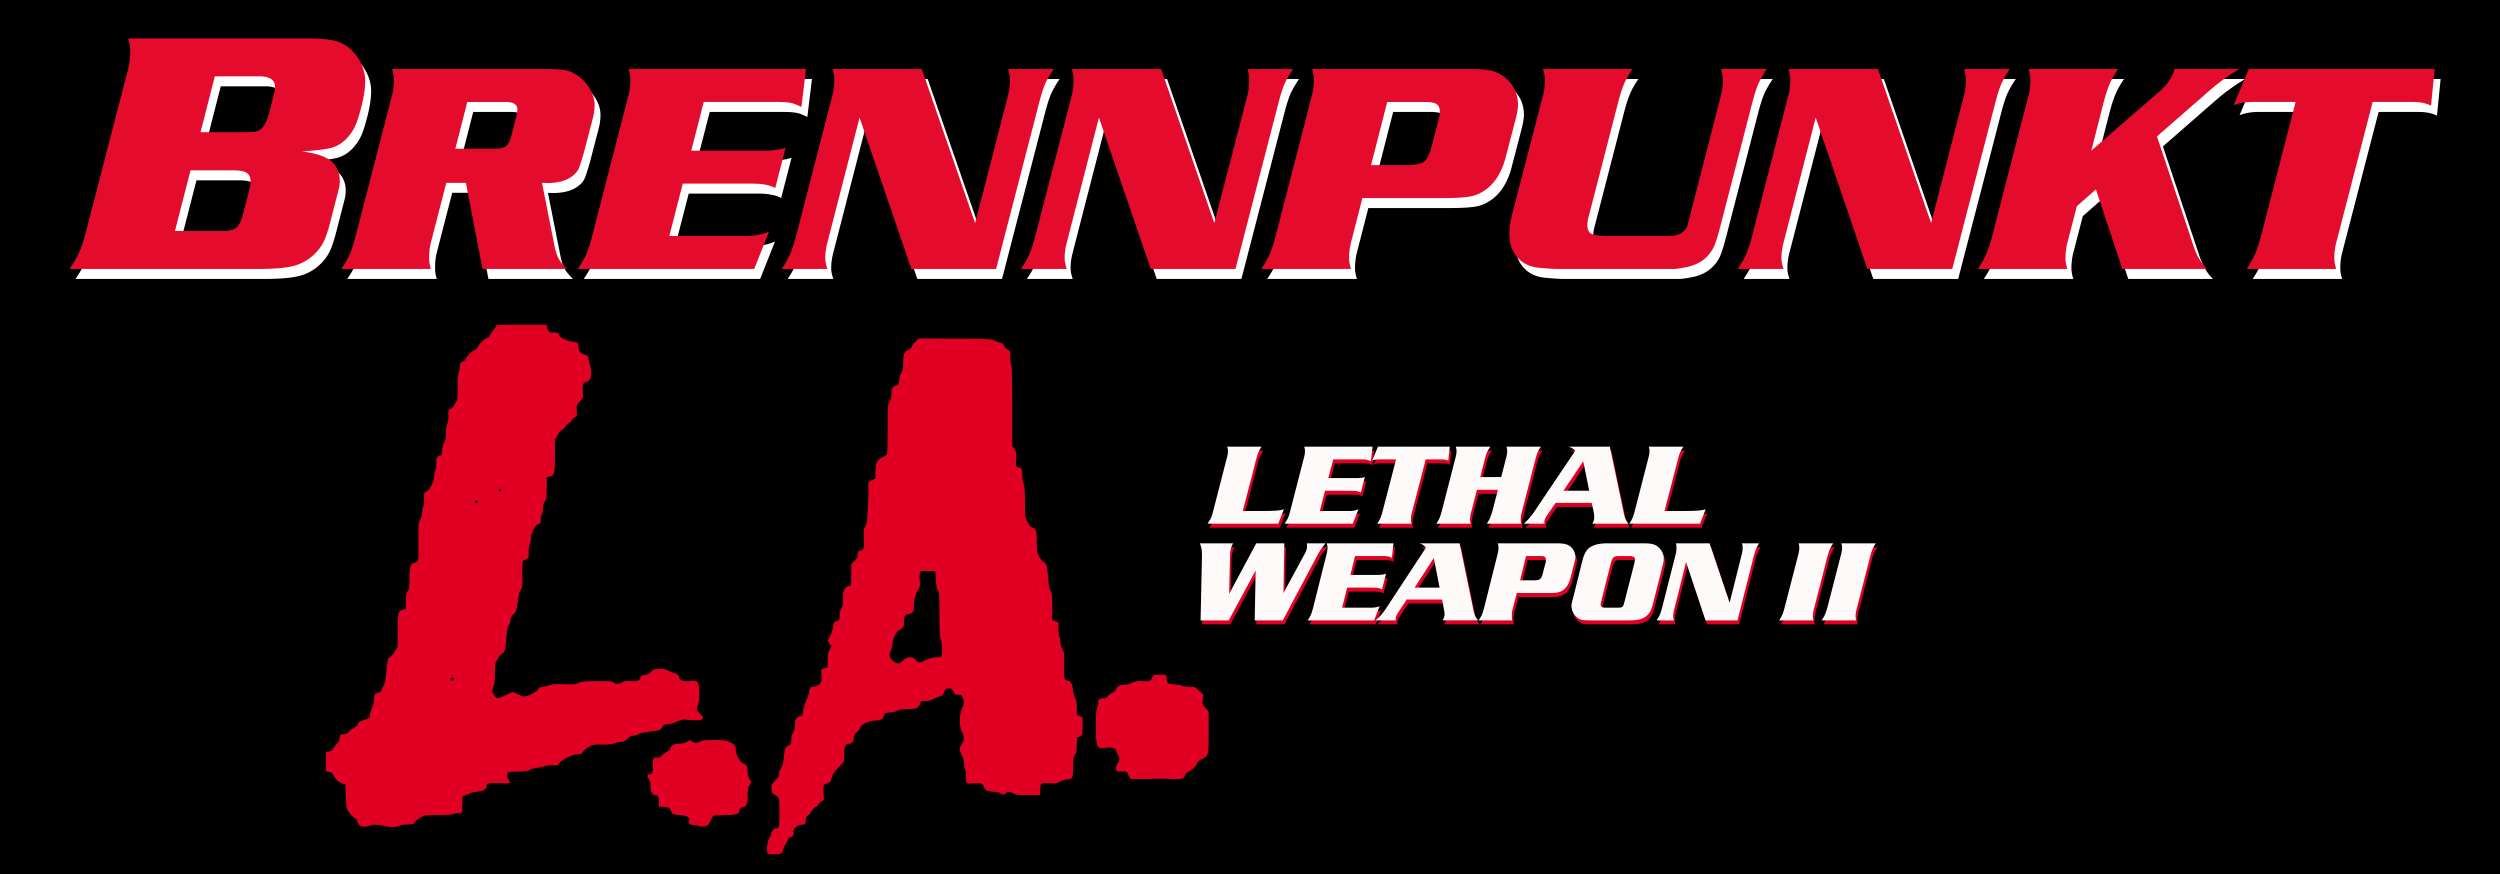
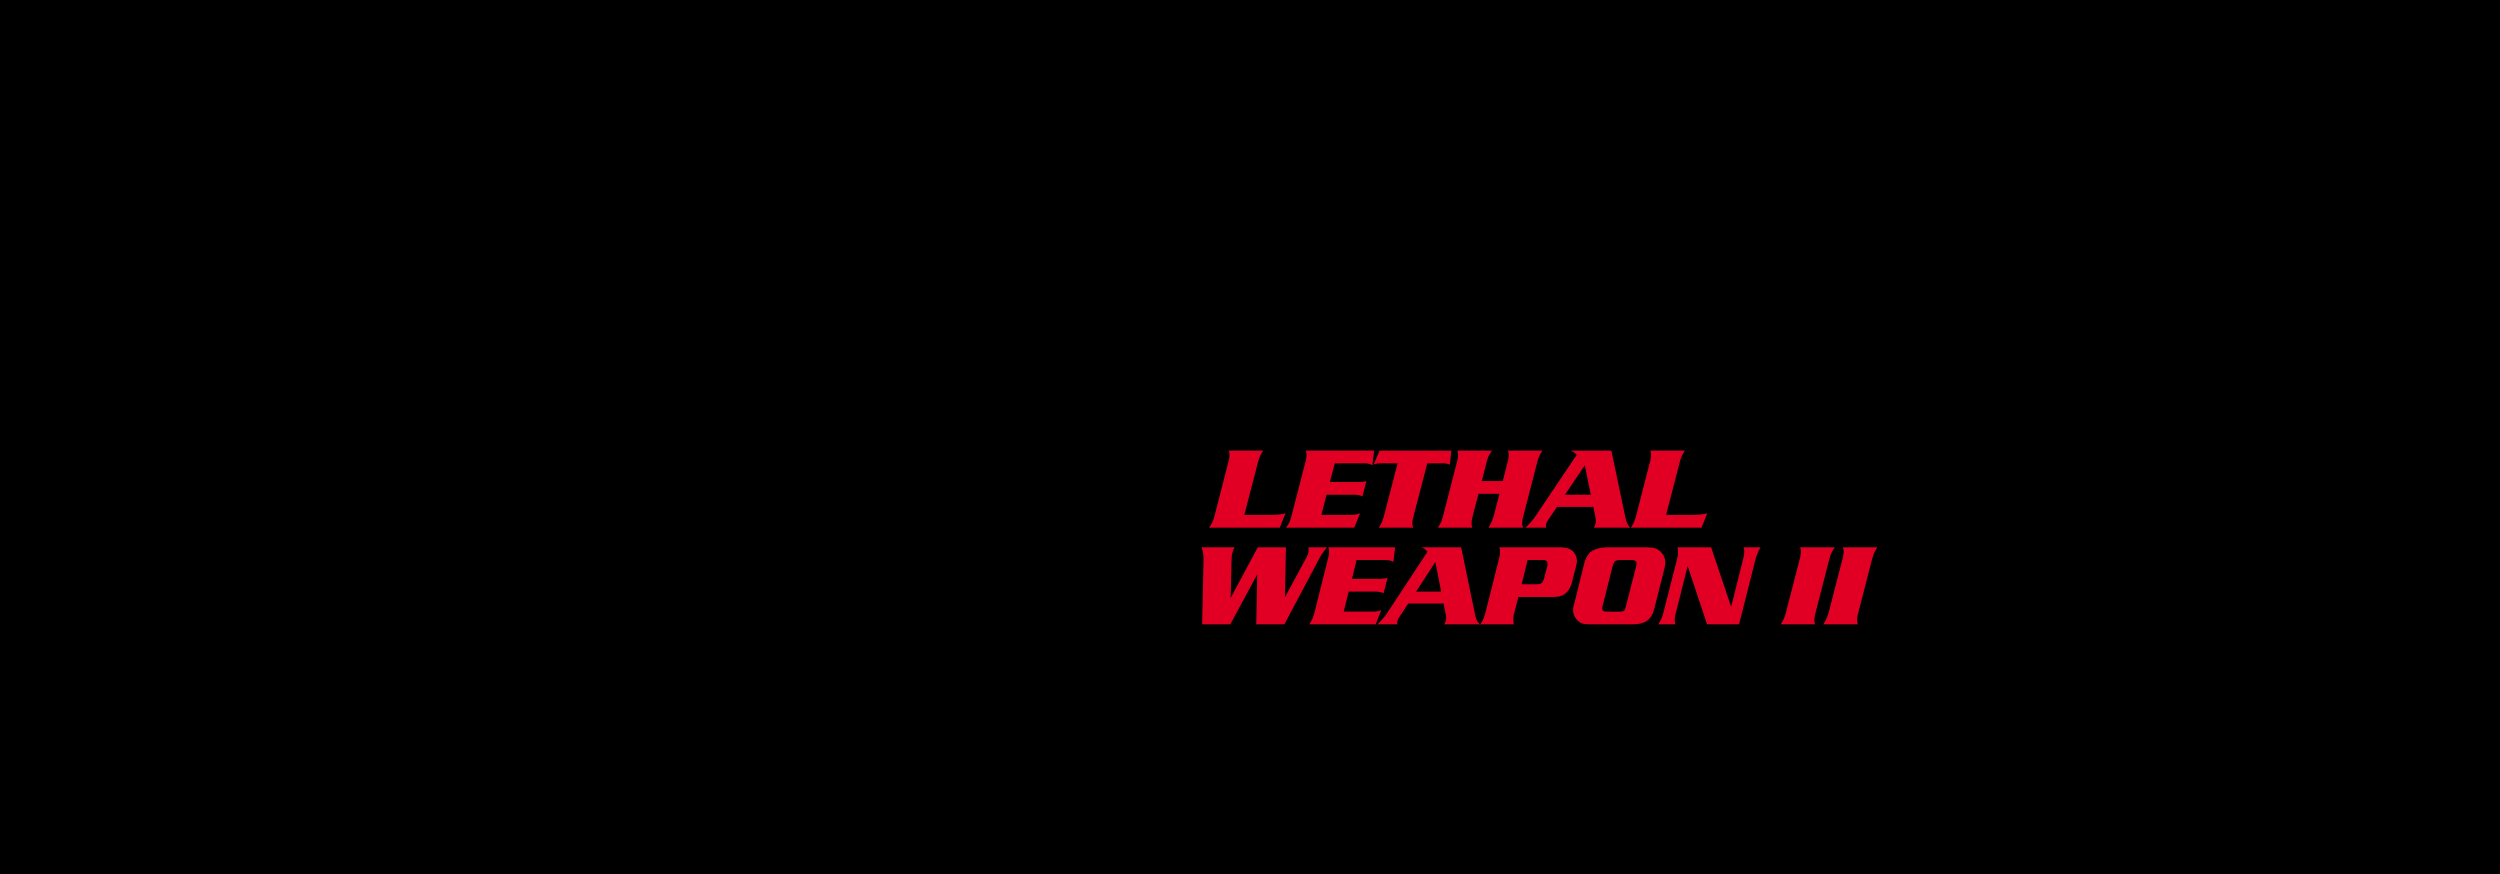
<svg xmlns="http://www.w3.org/2000/svg" width="286" height="100">
  <path style="fill:#000;fill-opacity:1;fill-rule:nonzero;stroke:none" d="M0-.471h287.216v101.017H0z" />
-   <path d="M24.43 456.326c.237.712.343 1.366.343 1.969 0 1.077-.106 2.073-.344 2.968l-6.75 26.094c-.402 1.553-.778 2.718-1.125 3.531-.347.813-.894 1.766-1.625 2.844h30.782c2.392 0 4.217-.158 5.468-.469a7.39 7.39 0 0 0 3.282-1.75c.73-.657 1.272-1.367 1.656-2.125.383-.758.772-1.903 1.156-3.437l1.313-5.094c.127-.475.187-.963.187-1.438 0-1.443-.568-2.584-1.719-3.406-.931-.657-2.41-1.088-4.437-1.343 2.41-.165 4.009-.375 4.812-.594.932-.256 1.773-.781 2.532-1.594.758-.813 1.322-1.792 1.687-2.906.822-2.558 1.25-4.676 1.25-6.375 0-1.206-.376-2.42-1.125-3.625a6.73 6.73 0 0 0-2.625-2.438c-1.041-.548-2.909-.812-5.594-.812H24.43zm42.812 4.969c.206.618.312 1.164.312 1.687 0 .935-.106 1.817-.312 2.594L61.398 488.2c-.349 1.347-.668 2.35-.969 3.062-.3.713-.772 1.55-1.406 2.469h14.531a5.399 5.399 0 0 1-.281-1.719c0-.919.075-1.77.281-2.562l2.5-9.688h3.188l2.687 13.969h13.719c-.65-.634-1.114-1.204-1.375-1.688-.261-.483-.482-1.16-.656-2.03l-2.031-10.25c.348.015.637.03.843.03 1.886 0 3.33-.44 4.344-1.343.38-.333.63-.69.781-1.032.15-.34.432-1.198.844-2.625l1.438-5.53c.19-.73.28-1.444.28-2.126 0-.871-.25-1.753-.78-2.656a6.582 6.582 0 0 0-2.063-2.188c-.666-.443-1.35-.724-2.031-.843-.682-.12-1.928-.157-3.75-.157h-24.25zm38.375 0c.206.618.312 1.164.312 1.687 0 .935-.106 1.817-.312 2.594L99.773 488.2c-.349 1.347-.668 2.357-.969 3.062-.3.705-.772 1.534-1.406 2.469h28.625l2.406-6.063c-1.046.46-2.2.703-3.468.72h-12.72l2.188-8.5h11.188c1.727 0 2.988.243 3.812.718l1.688-6.531c-.888.285-1.936.437-3.188.469h-12.125l2.032-7.907h11.968c.951 0 1.657.054 2.157.157.499.103 1.084.323 1.718.656l.75-6.156h-28.812zm33.094 0c.205.618.312 1.164.312 1.687 0 .935-.106 1.817-.312 2.594l-5.844 22.625c-.349 1.347-.691 2.35-1 3.062-.31.713-.757 1.55-1.375 2.469h7.406c-.222-.634-.344-1.212-.344-1.719 0-.887.122-1.738.344-2.562l5.219-20.281 8.406 24.562h13.75l6.969-26.906c.348-1.347.667-2.366.969-3.063.3-.697.772-1.518 1.406-2.468h-7.406c.205.633.312 1.18.312 1.687 0 .935-.107 1.817-.312 2.594l-5.344 20.719-8.656-25h-14.5zm38.843 0c.206.618.282 1.164.282 1.687 0 .935-.076 1.817-.282 2.594L171.68 488.2c-.348 1.347-.66 2.35-.968 3.062-.31.713-.789 1.55-1.407 2.469h7.438c-.222-.634-.344-1.212-.344-1.719 0-.887.122-1.738.344-2.562l5.219-20.281 8.406 24.562h13.75l6.969-26.906c.348-1.347.667-2.366.968-3.063.301-.697.773-1.518 1.407-2.468h-7.407c.206.633.281 1.18.282 1.687 0 .935-.076 1.817-.282 2.594l-5.375 20.719-8.625-25h-14.5zm38.969 0c.206.618.313 1.164.313 1.687 0 .935-.107 1.817-.313 2.594l-5.844 22.625c-.348 1.347-.66 2.35-.968 3.062-.31.713-.789 1.55-1.407 2.469h14.563c-.206-.618-.313-1.196-.313-1.719 0-.919.107-1.785.313-2.593l1.844-7.188h13.218c2.06 0 3.527-.099 4.407-.281.879-.182 1.723-.586 2.53-1.188 1.538-1.172 2.617-3.042 3.22-5.625l1.5-5.75c.253-.998.374-1.759.375-2.25 0-1.822-.684-3.28-2.063-4.437a5.67 5.67 0 0 0-2.219-1.125c-.808-.198-2.009-.281-3.625-.281h-25.531zm37.469 0c.222.65.344 1.211.344 1.718 0 .872-.107 1.739-.313 2.563l-5 19.25c-.317 1.22-.469 2.3-.469 3.219 0 1.552.433 2.814 1.313 3.812.88.998 2.057 1.56 3.531 1.688 1.22.11 2.193.187 2.906.187h18.875c.333.016.972-.076 1.907-.25 1.33-.238 2.425-.74 3.28-1.5.619-.586 1.098-1.209 1.407-1.906.309-.697.681-1.914 1.125-3.656l5.063-19.594c.348-1.347.667-2.366.968-3.063.301-.697.773-1.518 1.407-2.468h-7.438c.206.633.312 1.195.313 1.718 0 .92-.107 1.786-.313 2.563l-5 19.406c-.254 1.046-.42 1.684-.531 1.938-.111.253-.324.511-.625.78-.476.444-1.327.688-2.531.688h-9.907c-1.22 0-2.049-.13-2.468-.375-.42-.245-.625-.724-.625-1.437 0-.396.091-.883.25-1.469l4.718-18.281c.349-1.347.676-2.366.969-3.063.293-.697.741-1.518 1.375-2.468h-14.531zm39.844 0c.205.618.312 1.164.312 1.687 0 .935-.107 1.817-.312 2.594l-5.844 22.625c-.349 1.347-.66 2.35-.969 3.062-.309.713-.788 1.55-1.406 2.469h7.437c-.222-.634-.343-1.212-.343-1.719 0-.887.121-1.738.343-2.562l5.219-20.281 8.375 24.562h13.781l6.969-26.906c.349-1.347.668-2.366.969-3.063.3-.697.772-1.518 1.406-2.468h-7.437c.205.633.312 1.18.312 1.687 0 .935-.107 1.817-.312 2.594l-5.344 20.719-8.625-25h-14.531zm38.968 0c.206.618.313 1.164.313 1.687 0 .935-.107 1.817-.313 2.594l-5.843 22.625c-.35 1.347-.692 2.35-1 3.062-.31.713-.758 1.55-1.375 2.469h14.53c-.205-.618-.312-1.196-.312-1.719 0-.919.107-1.77.313-2.562l1.531-5.906 3.094-2.72 4.281 12.907h13.75c-.95-.903-1.696-2.165-2.219-3.781l-5.906-17.719 8.594-7.5c1.41-1.236 2.99-2.376 4.75-3.438h-10.5c-.27 1.22-1.046 2.376-2.281 3.5l-11.22 9.75 1.97-7.718c.348-1.347.698-2.389 1-3.094.3-.705.74-1.503 1.375-2.438h-14.532zm35.75 0-2.468 5.875c.919-.365 1.937-.532 3.062-.532h7l-5.562 21.563c-.35 1.347-.692 2.35-1 3.062-.31.713-.758 1.55-1.375 2.469h14.53a5.211 5.211 0 0 1-.312-1.719c0-.887.091-1.738.313-2.562l5.906-22.813h6.625c1.14.016 2.083.214 2.844.594l.594-5.938h-30.157zm-330.062 1.187h7.281c1.662 0 2.5.6 2.5 1.75 0 .274-.034.546-.125.875l-.844 3.344c-.329 1.224-.718 2.017-1.156 2.437-.329.293-.662.49-1 .563-.338.073-1.047.094-2.125.093h-6.844l2.313-9.062zm40.969 4.156h6.218c1.268 0 1.906.395 1.907 1.219 0 .285-.046.65-.157 1.094l-.843 3.25c-.222.84-.519 1.395-.907 1.656-.388.261-1.095.375-2.125.375h-6.031l1.938-7.594zm149.28 0h6.032c.967 0 1.612.114 1.969.344.356.23.531.632.531 1.25 0 .285-.03.636-.125 1l-1.219 4.656c-.317 1.268-.727 2.073-1.218 2.438-.492.364-1.42.562-2.782.562h-5.812l2.625-10.25zM34.555 477.732h6.844c1.041 0 1.802.123 2.25.406.448.283.656.762.656 1.438 0 .274-.046.655-.156 1.094l-1.031 4c-.31 1.223-.692 1.987-1.094 2.343-.402.356-1.115.563-2.156.563h-7.844l2.531-9.844z" style="fill:#fff" transform="translate(-1.884 -316.173) scale(.705)" />
  <path d="M202.056 521.597c.08.239.125.455.125.656 0 .361-.045.67-.125.97l-2.25 8.75c-.134.519-.259.915-.375 1.187-.116.272-.318.577-.562.937h11.468l.938-2.344c-.41.129-.828.186-1.25.22-.422.033-1.194.062-2.313.062h-3.125l2.157-8.313c.134-.52.259-.918.375-1.187.116-.27.287-.571.531-.938h-5.594zm12.5 0c.08.239.125.455.125.656 0 .361-.045.67-.125.97l-2.25 8.75c-.134.519-.259.915-.375 1.187-.116.272-.318.577-.562.937h11.062l.938-2.344a3.428 3.428 0 0 1-1.344.282h-4.938l.844-3.282h4.344c.666 0 1.15.098 1.469.282l.656-2.5c-.342.11-.767.144-1.25.156h-4.688l.813-3.031h4.594c.366 0 .65.022.843.062.193.04.412.122.657.25l.281-2.375h-11.094zm11.969 0-.938 2.25c.355-.14.754-.187 1.188-.187h2.687l-2.156 8.312c-.134.52-.256.913-.375 1.188-.119.275-.293.583-.531.937h5.594a1.989 1.989 0 0 1-.125-.656c0-.342.04-.682.125-1l2.281-8.781h2.562c.44.006.8.072 1.094.218l.25-2.28h-11.656zm12.625 0c.08.239.125.455.125.656 0 .361-.046.67-.125.97l-2.25 8.75c-.134.519-.256.909-.375 1.187a5.58 5.58 0 0 1-.531.937h5.593a2.16 2.16 0 0 1-.125-.656c0-.348.046-.682.125-1l1-3.844h3.407l-.875 3.375c-.14.526-.29.913-.407 1.188-.116.275-.292.589-.53.937h5.624a1.989 1.989 0 0 1-.125-.656c0-.342.04-.676.125-1l2.25-8.719c.135-.513.26-.915.375-1.187.116-.272.287-.571.531-.938h-5.593c.085.239.125.455.125.656 0 .349-.046.657-.125.97l-.844 3.312h-3.406l.718-2.813c.135-.52.26-.918.375-1.187.117-.27.319-.571.563-.938h-5.625zm18.344 0c.262.104.468.199.593.281.126.083.267.205.438.407l-6.75 10.03c-.562.777-1.105 1.379-1.594 1.782h3.375a1.864 1.864 0 0 1-.031-.312c0-.263.137-.603.406-1l1.407-2.063h5.875l.28 1.281c.092.453.126.838.126 1.125 0 .282-.111.596-.313.97h5.907a2.59 2.59 0 0 1-.532-.782c-.119-.275-.227-.7-.343-1.281l-2.188-10.438h-6.656zm12.968 0c.08.239.125.455.125.656 0 .361-.045.67-.125.97l-2.25 8.75c-.134.519-.258.915-.375 1.187a5.653 5.653 0 0 1-.53.937h11.468l.937-2.344c-.409.129-.828.186-1.25.22-.421.033-1.194.062-2.312.062h-3.125l2.156-8.313c.135-.52.26-.918.375-1.187.116-.27.287-.571.531-.938h-5.625zm-10.625 2.375.97 4.781h-4.188l3.218-4.78zm-62.218 13.313c.232.5.343 1.096.343 1.78 0 .05.006.22 0 .5l-.218 10.22h4.562l4.375-8.094-.156 8.094h4.562l5.688-10.72c.316-.604.749-1.2 1.25-1.78h-3.031c.006.226.03.363.03.406 0 .373-.103.765-.312 1.156l-3.53 6.531.155-8.093h-4.562l-4.406 8.218.156-6.312c.012-.77.19-1.405.5-1.906h-5.406zm20.593 0c.078.238.125.454.125.656 0 .36-.047.7-.125 1l-2.187 8.719c-.131.52-.262.915-.375 1.187-.113.272-.293.577-.531.938H225.9l.906-2.313c-.394.177-.835.244-1.312.25h-4.782l.813-3.25h4.219c.65 0 1.127.098 1.437.281l.656-2.53c-.334.11-.747.174-1.218.187h-4.563l.75-3.063h4.531c.359 0 .625.023.813.063.188.04.386.121.625.25l.281-2.375h-10.844zm15.094 0c.257.104.44.198.563.28.122.083.27.237.437.438l-6.594 10.032c-.549.776-1.085 1.346-1.562 1.75h3.281a1.932 1.932 0 0 1-.031-.313c0-.263.144-.571.406-.969l1.375-2.093h5.75l.25 1.312c.09.452.157.807.157 1.094 0 .281-.116.596-.313.969h5.781c-.232-.245-.415-.475-.531-.75-.116-.275-.23-.732-.344-1.313l-2.156-10.437h-6.469zm12.656 0c.078.238.125.454.125.656 0 .36-.047.7-.125 1l-2.187 8.719c-.131.52-.259.912-.375 1.187-.116.275-.299.583-.531.938h5.468a2.052 2.052 0 0 1-.093-.657c0-.354.016-.688.093-1l.72-2.78h4.968c.776 0 1.325-.024 1.656-.095.331-.07.665-.205.969-.437.579-.452.96-1.191 1.187-2.188l.563-2.218c.095-.385.156-.655.156-.844 0-.703-.262-1.304-.781-1.75a2.09 2.09 0 0 0-.844-.406c-.304-.077-.735-.125-1.344-.125h-9.625zm17.75 0c-1.098 0-1.96.176-2.593.53a2.34 2.34 0 0 0-.844.813c-.215.34-.407.808-.563 1.407l-1.53 6.156c-.15.532-.25.919-.25 1.187 0 .764.288 1.38.843 1.875.25.22.514.37.812.438.299.067.802.094 1.5.094h6.25c.663 0 1.205-.047 1.625-.157.421-.11.784-.274 1.094-.53.28-.233.498-.495.656-.782.159-.287.307-.693.438-1.219l1.562-6.187c.108-.434.188-.795.188-1.094 0-.813-.329-1.468-.938-1.969a2.144 2.144 0 0 0-.875-.437c-.337-.083-.797-.125-1.406-.125h-5.969zm11.157 0c.077.238.093.454.093.656 0 .36-.016.7-.093 1l-2.219 8.719c-.131.52-.259.912-.375 1.187-.116.275-.299.583-.531.938h2.812a2.042 2.042 0 0 1-.125-.657c0-.342.042-.65.125-.968l1.969-7.844 3.156 9.469h5.188l2.625-10.375c.131-.52.261-.888.375-1.157.113-.268.261-.602.5-.968h-2.782c.078.244.125.46.125.656 0 .36-.047.7-.125 1l-2 8-3.25-9.656h-5.468zm19.906 0c.08.238.125.454.125.656 0 .36-.046.7-.125 1l-2.25 8.719c-.134.52-.256.912-.375 1.187-.12.275-.293.583-.531.938h5.593a2.16 2.16 0 0 1-.125-.657c0-.354.046-.663.125-.968l2.25-8.75c.135-.52.26-.888.375-1.157.117-.268.319-.602.563-.968h-5.625zm6.937 0c.08.238.125.454.125.656 0 .36-.045.7-.125 1l-2.25 8.719a7.97 7.97 0 0 1-.406 1.187c-.119.275-.293.583-.531.938h5.625a2.16 2.16 0 0 1-.125-.657c0-.354.045-.663.125-.968l2.25-8.75c.134-.52.259-.888.375-1.157.116-.268.287-.602.531-.968h-5.594zm-51.156 2.062h2.281c.364 0 .616.037.75.125.135.089.188.262.188.5 0 .11.005.235-.031.375l-.469 1.813c-.12.489-.284.797-.469.937s-.518.188-1.031.188h-2.187l.968-3.938zm15.094 0h1.687c.603 0 .907.177.907.531 0 .092-.021.223-.063.375l-.062.313-1.563 6.094c-.131.52-.24.802-.344.906-.104.104-.35.156-.75.156h-1.78c-.347 0-.582-.008-.72-.062a.475.475 0 0 1-.312-.47c0-.054.041-.25.125-.593l1.531-6.062c.132-.514.277-.825.438-.97.16-.143.464-.218.906-.218zm-30.063.313.938 4.812h-4.063l3.125-4.812z" style="fill:#e10024;fill-opacity:1" transform="translate(-1.884 -316.173) scale(.705)" />
-   <path d="M201.803 520.952c.08.238.125.454.125.656 0 .36-.045.67-.125.969l-2.25 8.75c-.134.52-.258.915-.375 1.187-.116.272-.318.577-.562.938h11.469l.937-2.344c-.41.128-.828.185-1.25.219-.422.033-1.194.062-2.312.062h-3.125l2.156-8.312c.134-.52.259-.919.375-1.188.116-.269.287-.57.531-.937h-5.594zm12.5 0c.08.238.125.454.125.656 0 .36-.045.67-.125.969l-2.25 8.75c-.134.52-.258.915-.375 1.187-.116.272-.318.577-.562.938h11.062l.938-2.344a3.428 3.428 0 0 1-1.344.281h-4.937l.843-3.281h4.344c.666 0 1.151.098 1.469.281l.656-2.5c-.342.11-.767.144-1.25.157h-4.687l.812-3.032h4.594c.367 0 .651.023.844.063.192.04.411.121.656.25l.281-2.375h-11.094zm11.97 0-.938 2.25c.354-.14.753-.188 1.187-.188h2.688l-2.157 8.313c-.134.52-.255.912-.375 1.187-.119.275-.293.583-.53.938h5.593a1.989 1.989 0 0 1-.125-.656c0-.343.04-.683.125-1l2.281-8.782h2.563c.44.006.8.072 1.093.219l.25-2.281h-11.656zm12.624 0c.08.238.125.454.125.656 0 .36-.045.67-.125.969l-2.25 8.75c-.134.52-.256.91-.375 1.187a5.58 5.58 0 0 1-.531.938h5.594a2.16 2.16 0 0 1-.125-.656c0-.349.045-.683.125-1l1-3.844h3.406l-.875 3.375c-.14.525-.29.912-.406 1.187-.116.275-.293.59-.532.938h5.625a1.989 1.989 0 0 1-.125-.656c0-.343.04-.677.125-1l2.25-8.72c.135-.513.26-.915.375-1.187.117-.272.287-.57.532-.937h-5.594c.085.238.125.454.125.656 0 .348-.046.657-.125.969l-.844 3.312h-3.406l.719-2.812c.134-.52.259-.919.375-1.188.116-.269.318-.57.562-.937h-5.625zm18.344 0c.263.104.468.199.594.281.125.083.266.205.437.406l-6.75 10.032c-.562.776-1.105 1.377-1.594 1.78h3.375a1.864 1.864 0 0 1-.03-.312c0-.263.137-.602.405-1l1.407-2.062h5.875l.281 1.281c.092.452.125.838.125 1.125 0 .281-.11.596-.313.969h5.907a2.59 2.59 0 0 1-.532-.781c-.119-.276-.227-.701-.343-1.282l-2.188-10.437h-6.656zm12.969 0c.08.238.125.454.125.656 0 .36-.046.67-.125.969l-2.25 8.75c-.135.52-.26.915-.375 1.187a5.653 5.653 0 0 1-.532.938h11.47l.937-2.344c-.41.128-.829.185-1.25.219-.422.033-1.194.062-2.313.062h-3.125l2.156-8.312c.135-.52.26-.919.375-1.188.117-.269.287-.57.532-.937h-5.625zm-10.625 2.375.968 4.781h-4.187l3.219-4.781zm-62.22 13.312c.234.501.345 1.097.345 1.782 0 .048.006.218 0 .5l-.22 10.218h4.563l4.375-8.093-.156 8.093h4.563l5.687-10.718c.316-.606.749-1.201 1.25-1.782h-3.031c.006.226.031.364.031.407 0 .372-.104.765-.312 1.156l-3.532 6.531.157-8.094h-4.563l-4.406 8.219.156-6.312c.012-.77.19-1.406.5-1.907h-5.406zm20.595 0c.077.239.125.455.125.657 0 .36-.048.7-.125 1l-2.188 8.718c-.131.52-.261.916-.375 1.188-.113.272-.292.577-.531.937h10.781l.906-2.312c-.393.177-.835.244-1.312.25h-4.781l.812-3.25h4.219c.65 0 1.127.098 1.437.281l.657-2.531c-.335.11-.748.175-1.22.187h-4.562l.75-3.062h4.532c.358 0 .624.023.812.062.188.04.386.122.625.25l.281-2.375H217.96zm15.093 0c.257.104.44.199.563.282.122.082.27.235.437.437l-6.593 10.031c-.55.776-1.085 1.347-1.563 1.75h3.281a1.932 1.932 0 0 1-.03-.312c0-.263.143-.572.405-.969l1.375-2.094h5.75l.25 1.313c.09.452.157.806.157 1.094 0 .28-.116.595-.313.968h5.781c-.232-.244-.414-.475-.53-.75-.117-.275-.231-.732-.345-1.312l-2.156-10.438h-6.469zm12.657 0c.077.239.125.455.125.657 0 .36-.048.7-.125 1l-2.188 8.718c-.131.52-.258.913-.375 1.188-.116.275-.298.583-.531.937h5.469a2.052 2.052 0 0 1-.094-.656c0-.354.016-.688.094-1l.718-2.781h4.97c.775 0 1.324-.024 1.655-.094.332-.07.665-.205.97-.437.578-.453.96-1.192 1.187-2.188l.562-2.219c.096-.385.156-.654.156-.843 0-.703-.262-1.304-.78-1.75a2.09 2.09 0 0 0-.845-.407c-.304-.076-.735-.125-1.343-.125h-9.625zm17.75 0c-1.098 0-1.962.177-2.594.532a2.34 2.34 0 0 0-.844.812c-.215.34-.407.807-.562 1.406l-1.532 6.157c-.149.531-.25.918-.25 1.187 0 .764.29 1.38.844 1.875.25.22.514.37.813.438.298.067.801.093 1.5.093h6.25c.662 0 1.204-.046 1.625-.156.42-.11.783-.275 1.093-.531.28-.233.498-.494.657-.782.158-.287.306-.693.437-1.218l1.563-6.188c.107-.434.187-.794.187-1.094 0-.812-.329-1.467-.937-1.968a2.144 2.144 0 0 0-.875-.438c-.338-.082-.798-.125-1.407-.125h-5.968zm11.156 0c.078.239.094.455.094.657 0 .36-.017.7-.094 1l-2.219 8.718c-.131.52-.258.913-.375 1.188-.116.275-.298.583-.531.937h2.812a2.042 2.042 0 0 1-.125-.656c0-.342.042-.65.125-.969l1.97-7.843 3.155 9.468h5.188l2.625-10.375c.131-.52.262-.887.375-1.156.113-.269.261-.602.5-.969h-2.781c.077.245.125.461.125.657 0 .36-.048.7-.125 1l-2 8-3.25-9.657h-5.47zm19.906 0c.08.239.125.455.125.657 0 .36-.045.7-.125 1l-2.25 8.718c-.134.52-.256.913-.375 1.188-.119.275-.293.583-.531.937h5.594a2.16 2.16 0 0 1-.125-.656c0-.354.045-.663.125-.969l2.25-8.75c.134-.52.259-.887.375-1.156.116-.269.318-.602.562-.969h-5.625zm6.938 0c.08.239.125.455.125.657 0 .36-.046.7-.125 1l-2.25 8.718a7.97 7.97 0 0 1-.407 1.188c-.119.275-.293.583-.53.937h5.624a2.16 2.16 0 0 1-.125-.656c0-.354.046-.663.125-.969l2.25-8.75c.135-.52.259-.887.375-1.156.116-.269.287-.602.531-.969h-5.593zm-51.157 2.063h2.282c.364 0 .615.036.75.125.134.088.187.261.187.5 0 .11.005.234-.031.375l-.469 1.812c-.12.49-.284.797-.469.938-.185.14-.518.187-1.03.187h-2.188l.968-3.937zm15.094 0h1.688c.602 0 .906.177.906.531 0 .092-.02.222-.063.375l-.062.313-1.563 6.093c-.13.52-.239.803-.343.907-.105.103-.35.156-.75.156h-1.782c-.346 0-.581-.008-.718-.063a.475.475 0 0 1-.313-.468c0-.055.042-.252.125-.594l1.531-6.063c.132-.513.277-.825.438-.968.161-.144.465-.22.906-.22zm-30.062.312.937 4.813h-4.062l3.125-4.813z" style="fill:snow" transform="translate(-1.884 -316.173) scale(.705)" />
-   <path d="M485.63 592.25c-1.15-3.978.035-12.82 2.177-16.25 1.202-1.925 2.187-4.443 2.19-5.595.003-2.356 2.899-5.405 5.132-5.405 3.366 0 3.871-2.221 3.857-16.95-.008-8.002-.258-15.46-.557-16.573-.299-1.112-2.205-2.912-4.236-4-3.38-1.81-3.72-2.387-4.001-6.811-.29-4.547-.032-5.13 4.344-9.808 3.63-3.88 4.524-5.483 4.07-7.295-.391-1.554.155-3.26 1.651-5.163 1.44-1.83 2.49-4.987 2.952-8.87 1.795-15.08 2.06-15.923 5.52-17.53 3-1.394 3.23-1.853 3.256-6.5.018-3.277.713-6.034 2.015-8 1.269-1.916 1.99-4.693 1.993-7.685.01-6.857 1.358-9.59 5.217-10.585 3.117-.802 3.318-1.132 3.814-6.288.289-2.993 1.79-8.043 3.337-11.222 1.548-3.18 3.116-7.905 3.485-10.5.58-4.073 1.013-4.758 3.163-5 8.57-.963 11.074-4.213 10.25-13.308l-.536-5.899 3.639-1.52 3.638-1.52v-7.93c0-6.246.444-8.68 2.09-11.472l2.09-3.543-2.1-3.4-2.102-3.4 2.75-5.303c1.514-2.917 2.982-7.565 3.262-10.33.472-4.65.754-5.097 3.76-5.956 3.12-.891 3.25-1.133 3.257-6.034.004-3.412.665-6.1 1.993-8.105 1.603-2.42 1.988-4.7 1.993-11.795.006-8 .229-9.018 2.462-11.25 1.35-1.35 3.375-2.455 4.5-2.455 1.95 0 2.045-.576 2.045-12.304v-12.304l3.5-3.392c2.8-2.714 3.5-4.158 3.5-7.221 0-3.458.292-3.887 3.013-4.432 3.845-.769 4.366-2.807 3.742-14.644-.428-8.115-.235-9.617 1.63-12.703 1.818-3.008 2.213-5.749 2.814-19.5.83-18.986.823-18.648.53-24.983-.224-4.879-.146-5.026 3.771-7.07l4-2.088.1-8.239c.114-9.509 1.563-12.344 7.981-15.62 2.155-1.1 4.25-2.45 4.654-3 .404-.55.744-13.375.756-28.5.02-25.745.149-27.691 2.009-30.5 1.269-1.916 1.99-4.693 1.993-7.685.01-6.856 1.358-9.59 5.218-10.585 3.148-.812 3.302-1.077 3.597-6.217.19-3.294 1.06-6.422 2.25-8.095 1.535-2.155 1.942-4.41 1.942-10.757 0-10.023 1.04-12.862 5.376-14.674 2.1-.877 3.619-2.331 3.994-3.823.332-1.324 2.31-3.95 4.396-5.834l3.793-3.426 39.812.242c33.093.202 40.19.492 42.06 1.717 1.238.81 4.172 1.992 6.522 2.624 3.285.885 4.526 1.82 5.365 4.046.615 1.629 2.33 3.407 3.923 4.067 2.74 1.134 2.823 1.384 2.613 7.786-.12 3.638.314 7.597.964 8.798.858 1.586 1.183 14.318 1.187 46.5l.005 44.316 2.44 4c2.09 3.426 2.357 4.811 1.862 9.654-.732 7.176.142 10.846 2.584 10.846 3.153 0 4.443 2.695 4.222 8.82-.121 3.357.432 7.253 1.338 9.42 1.184 2.835 1.544 7.607 1.542 20.478 0 16.27.083 16.955 2.75 22.456 2.149 4.43 3.358 5.795 5.518 6.228 3.866.775 4.734 3.835 4.734 16.682 0 9.88.257 11.444 2.625 15.973 1.444 2.762 3.86 5.66 5.369 6.44 3.044 1.574 3.593 3.95 4.845 21.003.448 6.099 1.225 9.797 2.41 11.473 1.477 2.085 1.75 4.784 1.75 17.236v14.764l3.542 1.48 3.541 1.48-.223 6.783c-.124 3.766.303 7.756.959 8.968.65 1.202 1.184 4.127 1.186 6.5.002 2.698.823 5.628 2.188 7.816 2.012 3.223 2.164 4.584 1.911 17.193-.301 15.059.14 17.807 2.853 17.807 4.005 0 6.164 3.208 6.742 10.019.311 3.665 1.365 7.836 2.426 9.599 1.405 2.336 1.881 5.096 1.898 11l.021 7.882 3.21 1.5 3.209 1.5-.023 9.917c-.023 10.265-.145 10.575-4.69 11.98-1.48.457-1.75 1.81-1.756 8.822-.005 6.582-.414 8.897-1.993 11.281-1.659 2.505-1.988 4.703-1.994 13.316-.008 12.695-.667 14.182-6.291 14.19-2.691.002-5.662.882-8.215 2.433-3.472 2.107-4.812 2.353-10.145 1.86-3.38-.313-7.296-.28-8.703.073-2.357.592-2.58 1.13-2.855 6.885l-.297 6.243-13 .08c-10.89.066-13.506-.218-16.118-1.75-3.785-2.221-6.717-2.337-8.382-.33-1.56 1.88-3.929 1.869-6.441-.032-1.068-.807-3.543-1.47-5.5-1.474-1.958-.003-5.216-.465-7.24-1.028-2.94-.816-3.914-1.723-4.828-4.495-1.365-4.134-3.802-5.004-11.49-4.1-8.116.954-8.61.525-8.355-7.242.12-3.646-.314-7.612-.964-8.813-.65-1.202-1.182-4.13-1.182-6.508 0-2.693-.943-6.095-2.5-9.02-3.084-5.794-3.081-7.243.026-12.288 3.061-4.97 3.105-7.98.2-13.601-3.232-6.256-3.125-20.35.205-26.81 1.762-3.418 2.128-5.319 1.627-8.45-.85-5.312-2.095-6.639-6.231-6.639-2.974 0-3.623-.465-4.891-3.5-1.26-3.017-1.927-3.5-4.827-3.5-3.706 0-5.007 1.134-5.981 5.214-.507 2.125-1.53 2.952-4.708 3.808-2.234.601-5.492 1.965-7.24 3.032-2.077 1.266-5 1.94-8.43 1.942-4.621.003-5.25.25-5.25 2.05 0 1.124-1.105 3.15-2.455 4.5-2.235 2.235-3.243 2.454-11.277 2.454-6.794 0-9.392.402-11.295 1.75-1.377.974-5.103 1.972-8.406 2.25-5.584.47-5.98.676-6.73 3.499-1.105 4.155-3.384 5.503-9.278 5.488-6.98-.02-16.145 4.414-17.06 8.25-.359 1.506-2.038 3.822-3.73 5.147-2.4 1.878-3.058 3.146-2.984 5.75.11 3.899-2.173 6.866-5.285 6.866-4.137 0-5.5 2.931-5.5 11.825v8.167l-6.409 6.983c-4.872 5.309-6.571 7.949-7.088 11.01-.701 4.146-3.443 7.015-6.706 7.015-2.412 0-3.166 3.73-2.331 11.523.692 6.47.689 6.481-2.38 8.228-1.69.962-3.076 2.327-3.08 3.033-.003.706-1.533 2.184-3.4 3.286-1.866 1.101-3.937 3.314-4.6 4.917-.665 1.604-2.262 3.606-3.549 4.45-1.735 1.136-2.42 2.637-2.649 5.798-.306 4.24-.333 4.267-4.516 4.57-5.127.373-9.665 4.862-8.72 8.628.612 2.438-1.679 5.567-4.076 5.567-.749 0-1.676 1.012-2.06 2.25-.384 1.237-1.493 3.38-2.464 4.76-.97 1.38-2.267 4.37-2.88 6.646-1.314 4.881-2.233 5.344-10.606 5.344-5.19 0-6.444-.32-6.857-1.75zm148.446-214.877c5.27-5.712 11.04-6.037 15.12-.85 2.517 3.198 4.252 3.121 11.413-.51 4.267-2.164 7.32-2.991 11.074-3 4.063-.01 5.303-.393 5.741-1.775 1.037-3.264.364-15.5-1.036-18.85-1.055-2.527-1.388-9.155-1.388-27.633 0-21.544-.2-24.591-1.75-26.782-1.255-1.774-1.891-5.16-2.25-11.973l-.5-9.5-8.22-.29c-8.142-.287-8.228-.264-8.882 2.34-.363 1.445-.408 5.4-.101 8.788.453 4.997.196 6.747-1.364 9.27-3.43 5.55-5.191 11.73-5.033 17.657.19 7.09-.9 9.285-5.02 10.109-5.018 1.004-5.88 2.276-5.88 8.676 0 5.08-.329 6.064-2.635 7.877-1.449 1.14-3.137 2.097-3.75 2.127-1.834.088-6.643 11.137-6.628 15.228.007 2.08-.662 5.398-1.487 7.372-2.205 5.277-1.876 7.17 1.9 10.946 4.113 4.113 7.376 4.349 10.676.772zM68 562.876c-7.575-2.079-16.394-2.647-19.2-1.235-1.486.747-4.453 1.358-6.595 1.358-4.24 0-6.53-1.822-7.543-6-.333-1.375-1.856-3.205-3.384-4.068-1.528-.862-4.128-3.52-5.778-5.908-2.887-4.177-3.019-4.848-3.5-17.863l-.5-13.523-2.896-.771c-3.644-.971-8.368-5.417-10.08-9.486-1.014-2.41-2.133-3.273-4.918-3.795L0 500.909v-21.686l3.498-.657c2.599-.487 3.913-1.479 5.119-3.86.892-1.764 2.676-4.106 3.964-5.206 1.59-1.358 2.434-3.285 2.63-6 .285-3.94.352-4.005 4.554-4.308 3.287-.238 4.653-.9 5.955-2.887.929-1.418 3.202-3.21 5.05-3.983 2.154-.9 3.728-2.452 4.378-4.316.827-2.374 1.991-3.195 6.303-4.449 5.781-1.68 8.106-3.664 7.165-6.115-.334-.871.516-3.958 1.888-6.86 1.631-3.448 2.496-7.018 2.496-10.306 0-5.383.893-6.709 5.256-7.804 1.509-.379 2.744-1.21 2.744-1.845 0-.636 1-2.95 2.224-5.142 1.551-2.78 2.433-6.555 2.914-12.485 1.343-16.523 1.91-19.065 4.522-20.255 1.315-.599 3.729-3.429 5.365-6.289l2.975-5.2v-18.405c0-20.331.453-22.092 5.964-23.194L88 319.05l.022-8.775c.018-7.167.38-9.233 1.978-11.275 1.683-2.152 1.959-4.129 1.978-14.185.026-13.949.716-16.229 5.372-17.765 1.91-.63 3.769-1.912 4.13-2.848.361-.936.555-10.702.43-21.702-.213-18.825-.1-20.234 1.932-23.985 1.265-2.336 2.158-5.777 2.158-8.316 0-2.382.511-5.285 1.136-6.453.624-1.167 1.06-5.127.967-8.799-.162-6.417-.06-6.724 2.614-7.875 3.545-1.525 8.367-11.026 8.318-16.388-.02-2.098.518-4.798 1.195-6 .676-1.201 1.239-5.283 1.25-9.07.02-7.034.342-7.642 4.77-9.01 1.362-.421 1.75-1.652 1.75-5.548 0-3.244.703-6.16 1.996-8.282 1.511-2.478 1.997-5.043 2-10.556.002-4.315.637-8.797 1.558-11 .982-2.351 1.442-5.911 1.25-9.683-.29-5.678-.168-6.032 2.51-7.336 1.548-.753 3.084-2.119 3.413-3.034.33-.916 1.425-2.86 2.436-4.32 1.57-2.27 1.837-4.7 1.837-16.781 0-10.493.398-15.082 1.549-17.835.851-2.038 1.3-4.69.999-5.895-.582-2.32 1.623-5.334 3.902-5.334.72 0 1.865-1.345 2.546-2.99 1.429-3.45 8.306-10.01 10.493-10.01.817 0 2.098-1.47 2.849-3.266 1.52-3.639 7.919-9.734 10.218-9.734.818 0 2.022-1.238 2.676-2.75.653-1.512 2.444-4.228 3.978-6.035 1.535-1.806 2.79-3.944 2.79-4.75C187 .213 191.06 0 214.889 0h27.888l.638 3.4c.85 4.534 2.799 5.99 7.086 5.294 3.533-.574 6.496 1.08 6.501 3.627.004 1.802 10.103 6.679 13.83 6.679 5.293 0 7.168 1.528 7.168 5.844 0 4.891 1.844 7.292 6.63 8.632 3.608 1.01 3.91 1.385 4.464 5.553.327 2.46 1.114 5.738 1.75 7.286 1.512 3.682 1.453 11.54-.109 14.622-.7 1.38-2.588 2.788-4.353 3.245-2.582.668-3.218 1.42-3.697 4.369-.317 1.959-.31 5.812.015 8.563.564 4.762.414 5.185-3.132 8.817-3.433 3.515-3.712 4.235-3.561 9.191.236 7.764.222 7.816-2.397 9.01-1.314.599-2.882 2.17-3.485 3.493-.603 1.322-2.133 2.877-3.401 3.455-1.268.578-2.738 2.026-3.265 3.218-.527 1.191-2.018 2.69-3.313 3.328-1.295.64-3.657 3.444-5.25 6.233l-2.896 5.07v18.313c0 20.23-.457 22-5.964 23.1l-3.036.608-.022 12.275c-.02 10.642-.283 12.608-1.978 14.775-1.311 1.676-1.963 4.082-1.978 7.3-.012 2.64-.734 6.175-1.603 7.857-.875 1.692-1.322 4.095-1 5.378.606 2.414-1.507 5.465-3.786 5.465-1.86 0-7.93 12.49-7.195 14.805.341 1.075-.09 4.047-.959 6.605-.872 2.568-1.478 7.162-1.353 10.255.182 4.486-.145 5.876-1.64 6.97-1.028.75-2.427 1.365-3.11 1.365-2.094 0-2.56 3.585-2.249 17.309.265 11.695.079 13.523-1.644 16.116-1.069 1.61-2.269 5.434-2.667 8.5-1.866 14.356-2.403 16.183-5.648 19.216-2.291 2.14-3.168 3.854-3.168 6.187 0 1.775-.787 4.34-1.75 5.7-1.171 1.655-1.985 5.447-2.461 11.472-1.347 17.048-1.709 18.55-4.901 20.36-1.591.902-3.179 2.54-3.528 3.64-.35 1.1-1.473 3.073-2.498 4.385-1.562 2-1.861 4.174-1.857 13.5.004 8.029-.476 12.458-1.728 15.95-1.693 4.722-1.684 4.923.384 8.5 1.164 2.016 2.993 3.8 4.063 3.963 1.07.164 5.01-1.299 8.753-3.25 3.744-1.951 7.31-3.548 7.923-3.548.614 0 3.23 1.125 5.812 2.5 2.583 1.375 5.855 2.5 7.27 2.5 3.852 0 13.86-5.433 15.018-8.152.767-1.8 2.05-2.49 5.5-2.96 2.475-.336 6.008-1.183 7.851-1.883 2.336-.886 6.975-1.122 15.314-.779 10.534.434 12.403.26 15.649-1.46 3.218-1.707 5.813-1.962 20.437-2.014 14.235-.05 17.026.189 18.579 1.594 2.412 2.183 5.406 2.09 9.322-.292 2.61-1.587 4.334-1.84 9.35-1.372 6.99.653 10.195-.527 10.678-3.93.258-1.813 1.132-2.36 4.488-2.808 2.957-.395 5.034-1.484 7.151-3.75 2.755-2.95 3.475-3.194 9.391-3.194 4.126 0 7.099.528 8.349 1.484 1.067.816 3.741 1.983 5.941 2.593 4.772 1.323 7.5 3.543 7.5 6.103 0 2.76 4.543 4.1 11.549 3.405 9.137-.906 9.873-.037 10.29 12.154.252 7.401-.064 10.864-1.25 13.704-2.297 5.496-2.005 7.13 1.911 10.693 6.304 5.737 3.549 8.357-7.832 7.45-3.942-.314-8.379-.64-9.858-.725-1.48-.085-5.125 1.037-8.1 2.492-2.975 1.456-6.79 2.647-8.478 2.647-4.422 0-6.119.88-7.741 4.018-1.133 2.19-2.34 2.894-5.713 3.333-14.72 1.918-17.775 2.534-19.88 4.007-1.288.903-3.803 1.642-5.587 1.642-2.374 0-4.183.938-6.744 3.5-2.632 2.632-4.346 3.5-6.912 3.5-1.876 0-5.088.701-7.139 1.558-2.665 1.113-6.478 1.494-13.372 1.335-8.79-.203-10.08.014-14.56 2.451-2.705 1.471-5.701 3.964-6.66 5.54-1.448 2.382-2.388 2.852-5.583 2.792-5.474-.104-18.783 6.405-20.567 10.058-1.287 2.634-1.647 2.752-7.555 2.477-3.604-.168-7.151.23-8.462.95-1.241.681-5.084 1.542-8.54 1.913-3.474.373-7.067 1.385-8.038 2.264-1.33 1.204-4.398 1.66-12.637 1.876l-10.88.286-.947 2.848c-.768 2.31-.54 3.398 1.215 5.771 1.189 1.608 1.916 3.322 1.615 3.808-.3.486-4.992.64-10.425.34-12.163-.67-15.12-.065-15.12 3.097 0 3.645-3.156 5.702-9.647 6.287-3.22.291-7.653 1.365-9.853 2.386-2.2 1.022-4.823 2.106-5.828 2.41-1.613.485-1.792 1.521-1.519 8.802.171 4.538-.053 8.825-.497 9.527-.443.702-2.235 1.184-3.981 1.07-1.746-.112-4.158.326-5.36.975-1.393.752-7.471 1.179-16.785 1.179-14.273 0-14.715.065-19.671 2.896-2.789 1.593-5.602 3.955-6.252 5.25-1.054 2.1-1.88 2.359-7.644 2.398-3.555.024-7.363.534-8.463 1.133-3.087 1.683-9.625 2.264-13.5 1.2zm72.81-165.627c-.186-.963-1-1.75-1.81-1.75s-1.624.787-1.81 1.75c-.236 1.228.304 1.75 1.81 1.75s2.046-.522 1.81-1.75zM167 198.5c0-.825-.675-1.5-1.5-1.5-1.562 0-1.984 1.183-.833 2.333 1.15 1.151 2.333.729 2.333-.833zm26-13.083c0-1.766-2.153-1.459-2.77.396-.219.653.316 1.187 1.187 1.187.87 0 1.583-.713 1.583-1.583zM409 562c-.825-.533-3.157-.976-5.183-.985-3.804-.015-5.508-2.05-4.318-5.153 1.25-3.257-1.939-5.143-9.784-5.784-4.175-.342-7.957-.981-8.403-1.421-.447-.44-1.3-2.23-1.896-3.979-1.022-2.998-1.418-3.206-7-3.678l-5.916-.5-.298-6.25c-.27-5.68-.499-6.251-2.5-6.265-4.546-.032-6.702-3.573-6.702-11.012 0-3.648-.587-5.904-2.005-7.707-2.265-2.88-1.392-4.926 2.328-5.456 2.025-.288 2.18-.867 2.212-8.31.041-9.55.63-10.842 4.547-9.982 2.363.52 3.395.095 5.655-2.325 1.52-1.627 4.226-3.698 6.013-4.602 1.788-.903 3.25-2.306 3.25-3.117 0-3.188 3.806-5.474 9.114-5.474 3.397 0 6.412-.73 8.98-2.173 3.627-2.039 3.98-2.07 5.715-.5 2.32 2.1 6.073 2.144 8.98.108 1.746-1.222 5.048-1.564 15.128-1.564 11.797 0 13.318.214 17.864 2.518 5.36 2.716 6.219 3.974 6.219 9.1 0 4.94 4.804 13.547 8.227 14.74 3.677 1.282 4.773 3.52 4.773 9.746 0 3.642.61 5.932 2.13 7.987l2.13 2.881-2.13 3.447c-1.731 2.8-2.13 5.02-2.13 11.856 0 8.936-1.48 12.854-4.857 12.854-2.232 0-4.143 1.91-4.143 4.143 0 3.697-3.8 4.856-15.973 4.872-6.34.008-12.026.346-12.635.75-.61.404-2.03 2.834-3.156 5.4-1.126 2.565-2.96 5.152-4.076 5.75-2.505 1.34-8.144 1.388-10.16.085zm476.362-52.736c-.625-.42-1.85-2.474-2.72-4.565-1.548-3.717-1.69-3.796-6.432-3.58-2.667.122-5.38-.106-6.03-.508-1.81-1.118-1.362-5.821.82-8.611 2.505-3.202 2.505-6.718 0-10.5-1.093-1.65-1.99-3.737-1.993-4.639-.008-2.089-5.53-3.205-11.456-2.316C847.911 475.99 847 473.9 847 450.37c0-13.53.35-18.205 1.595-21.316.877-2.193 1.388-4.564 1.135-5.27-.976-2.729 1.254-4.785 5.19-4.785 3.034 0 4.208-.546 5.539-2.578.929-1.418 3.02-3.042 4.647-3.609 1.9-.662 3.454-2.219 4.346-4.353 1.056-2.526 2.292-3.571 5.157-4.363 2.073-.572 4.701-.806 5.84-.52 1.182.296 4.132-.576 6.868-2.03 4.083-2.172 5.595-2.457 10.16-1.92 7.398.869 10.107.006 11.371-3.621.576-1.653 1.409-3.046 1.85-3.094 3.416-.377 12.041-.454 13.052-.116.705.236 1.25 2.062 1.25 4.189 0 4.872 1.25 5.789 8.68 6.365 3.369.261 7.16 1.03 8.425 1.706 1.265.677 4.93 1.152 8.145 1.056 5.698-.171 5.96-.06 10.429 4.409l4.584 4.584-.644 5.484c-.622 5.285-.518 5.614 2.868 9.1 1.932 1.99 3.532 4.111 3.555 4.714.023.604.057 11.182.076 23.507.038 25.357-.075 25.778-7.922 29.564-2.468 1.19-4.316 2.87-4.658 4.23-.757 3.018-6.96 9.113-10.066 9.892-1.472.37-2.727 1.571-3.07 2.941-1.245 4.956-3.278 5.64-15.054 5.066-12.813-.625-12.027-.624-29.848-.037-7.7.254-14.512.117-15.138-.303z" style="fill:#e10024;fill-opacity:1" transform="matrix(.104 0 0 .102 37.277 37.146)" />
-   <path d="M23.466 454.705c.237.713.343 1.366.343 1.97 0 1.077-.106 2.073-.343 2.968l-6.75 26.094c-.402 1.552-.778 2.718-1.125 3.531-.347.813-.895 1.766-1.625 2.844h30.78c2.394 0 4.218-.159 5.47-.469a7.39 7.39 0 0 0 3.28-1.75c.731-.658 1.273-1.367 1.657-2.125.384-.758.773-1.903 1.156-3.438l1.313-5.093c.128-.475.187-.963.187-1.438 0-1.443-.568-2.584-1.718-3.406-.932-.658-2.41-1.088-4.438-1.344 2.411-.164 4.009-.374 4.813-.594.931-.255 1.773-.78 2.53-1.593.759-.813 1.323-1.792 1.688-2.907.822-2.557 1.25-4.676 1.25-6.375 0-1.205-.376-2.419-1.125-3.625a6.73 6.73 0 0 0-2.625-2.437c-1.04-.548-2.908-.812-5.593-.813H23.466zm42.812 4.97c.206.617.313 1.164.313 1.687 0 .935-.107 1.817-.313 2.593l-5.844 22.625c-.348 1.347-.667 2.35-.968 3.063-.301.713-.773 1.55-1.407 2.469h14.532a5.398 5.398 0 0 1-.282-1.719c0-.92.076-1.77.282-2.563l2.5-9.687h3.187l2.688 13.969h13.718c-.65-.634-1.113-1.205-1.375-1.688-.261-.483-.482-1.16-.656-2.031l-2.031-10.25c.348.016.638.031.844.031 1.885 0 3.33-.44 4.343-1.344.38-.332.631-.69.782-1.03.15-.341.431-1.2.843-2.626l1.438-5.531c.19-.729.281-1.444.281-2.125 0-.872-.25-1.753-.781-2.656a6.582 6.582 0 0 0-2.063-2.188c-.665-.443-1.35-.725-2.03-.844-.682-.118-1.929-.156-3.75-.156h-24.25zm38.375 0c.206.617.313 1.164.313 1.687 0 .935-.107 1.817-.313 2.593L98.81 486.58c-.348 1.347-.667 2.358-.968 3.063-.301.705-.773 1.534-1.407 2.469h28.625l2.407-6.063c-1.046.46-2.202.703-3.47.719h-12.718l2.188-8.5h11.187c1.727 0 2.989.243 3.813.719l1.687-6.532c-.887.286-1.936.438-3.187.47H114.84l2.03-7.907h11.97c.95 0 1.657.053 2.156.156.499.103 1.085.324 1.719.656l.75-6.156h-28.813zm33.094 0c.206.617.312 1.164.312 1.687 0 .935-.106 1.817-.312 2.593l-5.844 22.625c-.349 1.347-.69 2.35-1 3.063-.309.713-.757 1.55-1.375 2.469h7.406c-.222-.634-.343-1.212-.343-1.719 0-.887.121-1.739.343-2.563l5.22-20.28 8.405 24.562h13.75l6.97-26.907c.348-1.346.667-2.365.968-3.062.3-.697.772-1.518 1.406-2.469h-7.406c.206.634.312 1.18.312 1.688 0 .935-.106 1.817-.312 2.593l-5.344 20.72-8.656-25h-14.5zm38.844 0c.206.617.28 1.164.28 1.687 0 .935-.074 1.817-.28 2.593l-5.875 22.625c-.349 1.347-.66 2.35-.97 3.063-.308.713-.787 1.55-1.405 2.469h7.437c-.222-.634-.344-1.212-.344-1.719 0-.887.122-1.739.344-2.563l5.219-20.28 8.406 24.562h13.75l6.969-26.907c.348-1.346.667-2.365.969-3.062.3-.697.772-1.518 1.406-2.469h-7.406c.206.634.28 1.18.28 1.688 0 .935-.074 1.817-.28 2.593l-5.375 20.72-8.625-25h-14.5zm38.968 0c.206.617.313 1.164.313 1.687 0 .935-.107 1.817-.313 2.593l-5.843 22.625c-.349 1.347-.66 2.35-.97 3.063-.308.713-.787 1.55-1.405 2.469h14.562c-.206-.618-.312-1.196-.312-1.719 0-.92.106-1.786.312-2.594l1.844-7.187h13.219c2.06 0 3.526-.1 4.406-.282.88-.182 1.723-.585 2.531-1.187 1.537-1.173 2.617-3.042 3.219-5.625l1.5-5.75c.253-.998.375-1.759.375-2.25 0-1.822-.684-3.28-2.063-4.438a5.67 5.67 0 0 0-2.218-1.125c-.809-.198-2.01-.28-3.625-.28h-25.532zm37.47 0c.22.649.343 1.21.343 1.718 0 .871-.107 1.739-.313 2.562l-5 19.25c-.317 1.22-.468 2.3-.468 3.22 0 1.552.433 2.813 1.312 3.812.88.998 2.058 1.56 3.531 1.687 1.22.111 2.194.188 2.907.188h18.875c.332.016.97-.076 1.906-.25 1.33-.238 2.425-.74 3.281-1.5.618-.587 1.097-1.21 1.406-1.907.31-.697.682-1.913 1.125-3.656l5.063-19.594c.348-1.346.667-2.365.969-3.062.3-.697.772-1.518 1.406-2.469h-7.438c.206.634.313 1.196.313 1.719 0 .919-.107 1.786-.313 2.562l-5 19.407c-.253 1.046-.42 1.684-.53 1.937-.112.254-.325.512-.626.781-.475.444-1.327.688-2.531.688h-9.906c-1.22 0-2.05-.13-2.47-.375-.42-.246-.624-.724-.624-1.438 0-.396.091-.882.25-1.468l4.719-18.282c.348-1.346.675-2.365.968-3.062.293-.697.741-1.518 1.375-2.469h-14.53zm39.843 0c.206.617.312 1.164.312 1.687 0 .935-.106 1.817-.312 2.593l-5.844 22.625c-.349 1.347-.66 2.35-.969 3.063-.309.713-.788 1.55-1.406 2.469h7.438c-.222-.634-.344-1.212-.344-1.719 0-.887.122-1.739.344-2.563l5.218-20.28 8.375 24.562h13.782l6.968-26.907c.349-1.346.668-2.365.97-3.062.3-.697.771-1.518 1.405-2.469h-7.437c.206.634.312 1.18.312 1.688 0 .935-.106 1.817-.312 2.593l-5.344 20.72-8.625-25h-14.531zm38.969 0c.206.617.312 1.164.312 1.687 0 .935-.106 1.817-.312 2.593l-5.844 22.625c-.349 1.347-.691 2.35-1 3.063-.31.713-.757 1.55-1.375 2.469h14.531c-.206-.618-.312-1.196-.312-1.719 0-.92.106-1.77.312-2.563l1.531-5.906 3.094-2.719 4.281 12.907h13.75c-.95-.903-1.696-2.165-2.218-3.782l-5.907-17.718 8.594-7.5c1.41-1.236 2.991-2.376 4.75-3.438h-10.5c-.27 1.22-1.045 2.375-2.281 3.5l-11.219 9.75 1.969-7.719c.348-1.346.699-2.388 1-3.093.3-.705.741-1.503 1.375-2.438H331.84zm35.75 0-2.47 5.874c.92-.364 1.938-.531 3.063-.531h7l-5.562 21.562c-.349 1.347-.691 2.35-1 3.063-.31.713-.757 1.55-1.375 2.469h14.531a5.211 5.211 0 0 1-.312-1.719c0-.887.09-1.739.312-2.563l5.906-22.812h6.625c1.141.016 2.083.213 2.844.594l.594-5.938H367.59zm-330.063 1.187h7.281c1.663 0 2.5.599 2.5 1.75 0 .274-.033.546-.125.875l-.843 3.343c-.33 1.224-.718 2.018-1.157 2.438-.329.292-.662.49-1 .562-.338.074-1.047.094-2.125.094h-6.843l2.312-9.062zm40.969 4.156h6.219c1.267 0 1.906.395 1.906 1.219 0 .285-.046.65-.156 1.093l-.844 3.25c-.222.84-.518 1.395-.906 1.657-.389.261-1.096.375-2.125.375h-6.032l1.938-7.594zm149.281 0h6.031c.967 0 1.613.114 1.97.344.356.23.53.632.53 1.25 0 .285-.03.635-.125 1l-1.218 4.656c-.317 1.268-.728 2.073-1.22 2.437-.49.365-1.418.563-2.78.563h-5.813l2.625-10.25zM33.591 476.112h6.843c1.041 0 1.803.123 2.25.406.448.283.657.762.657 1.437 0 .274-.047.656-.157 1.094l-1.03 4c-.311 1.224-.693 1.988-1.095 2.344-.402.356-1.115.562-2.156.562H31.06l2.532-9.843z" style="fill:#e50b2d;fill-opacity:1" transform="translate(-1.884 -316.173) scale(.705)" />
</svg>